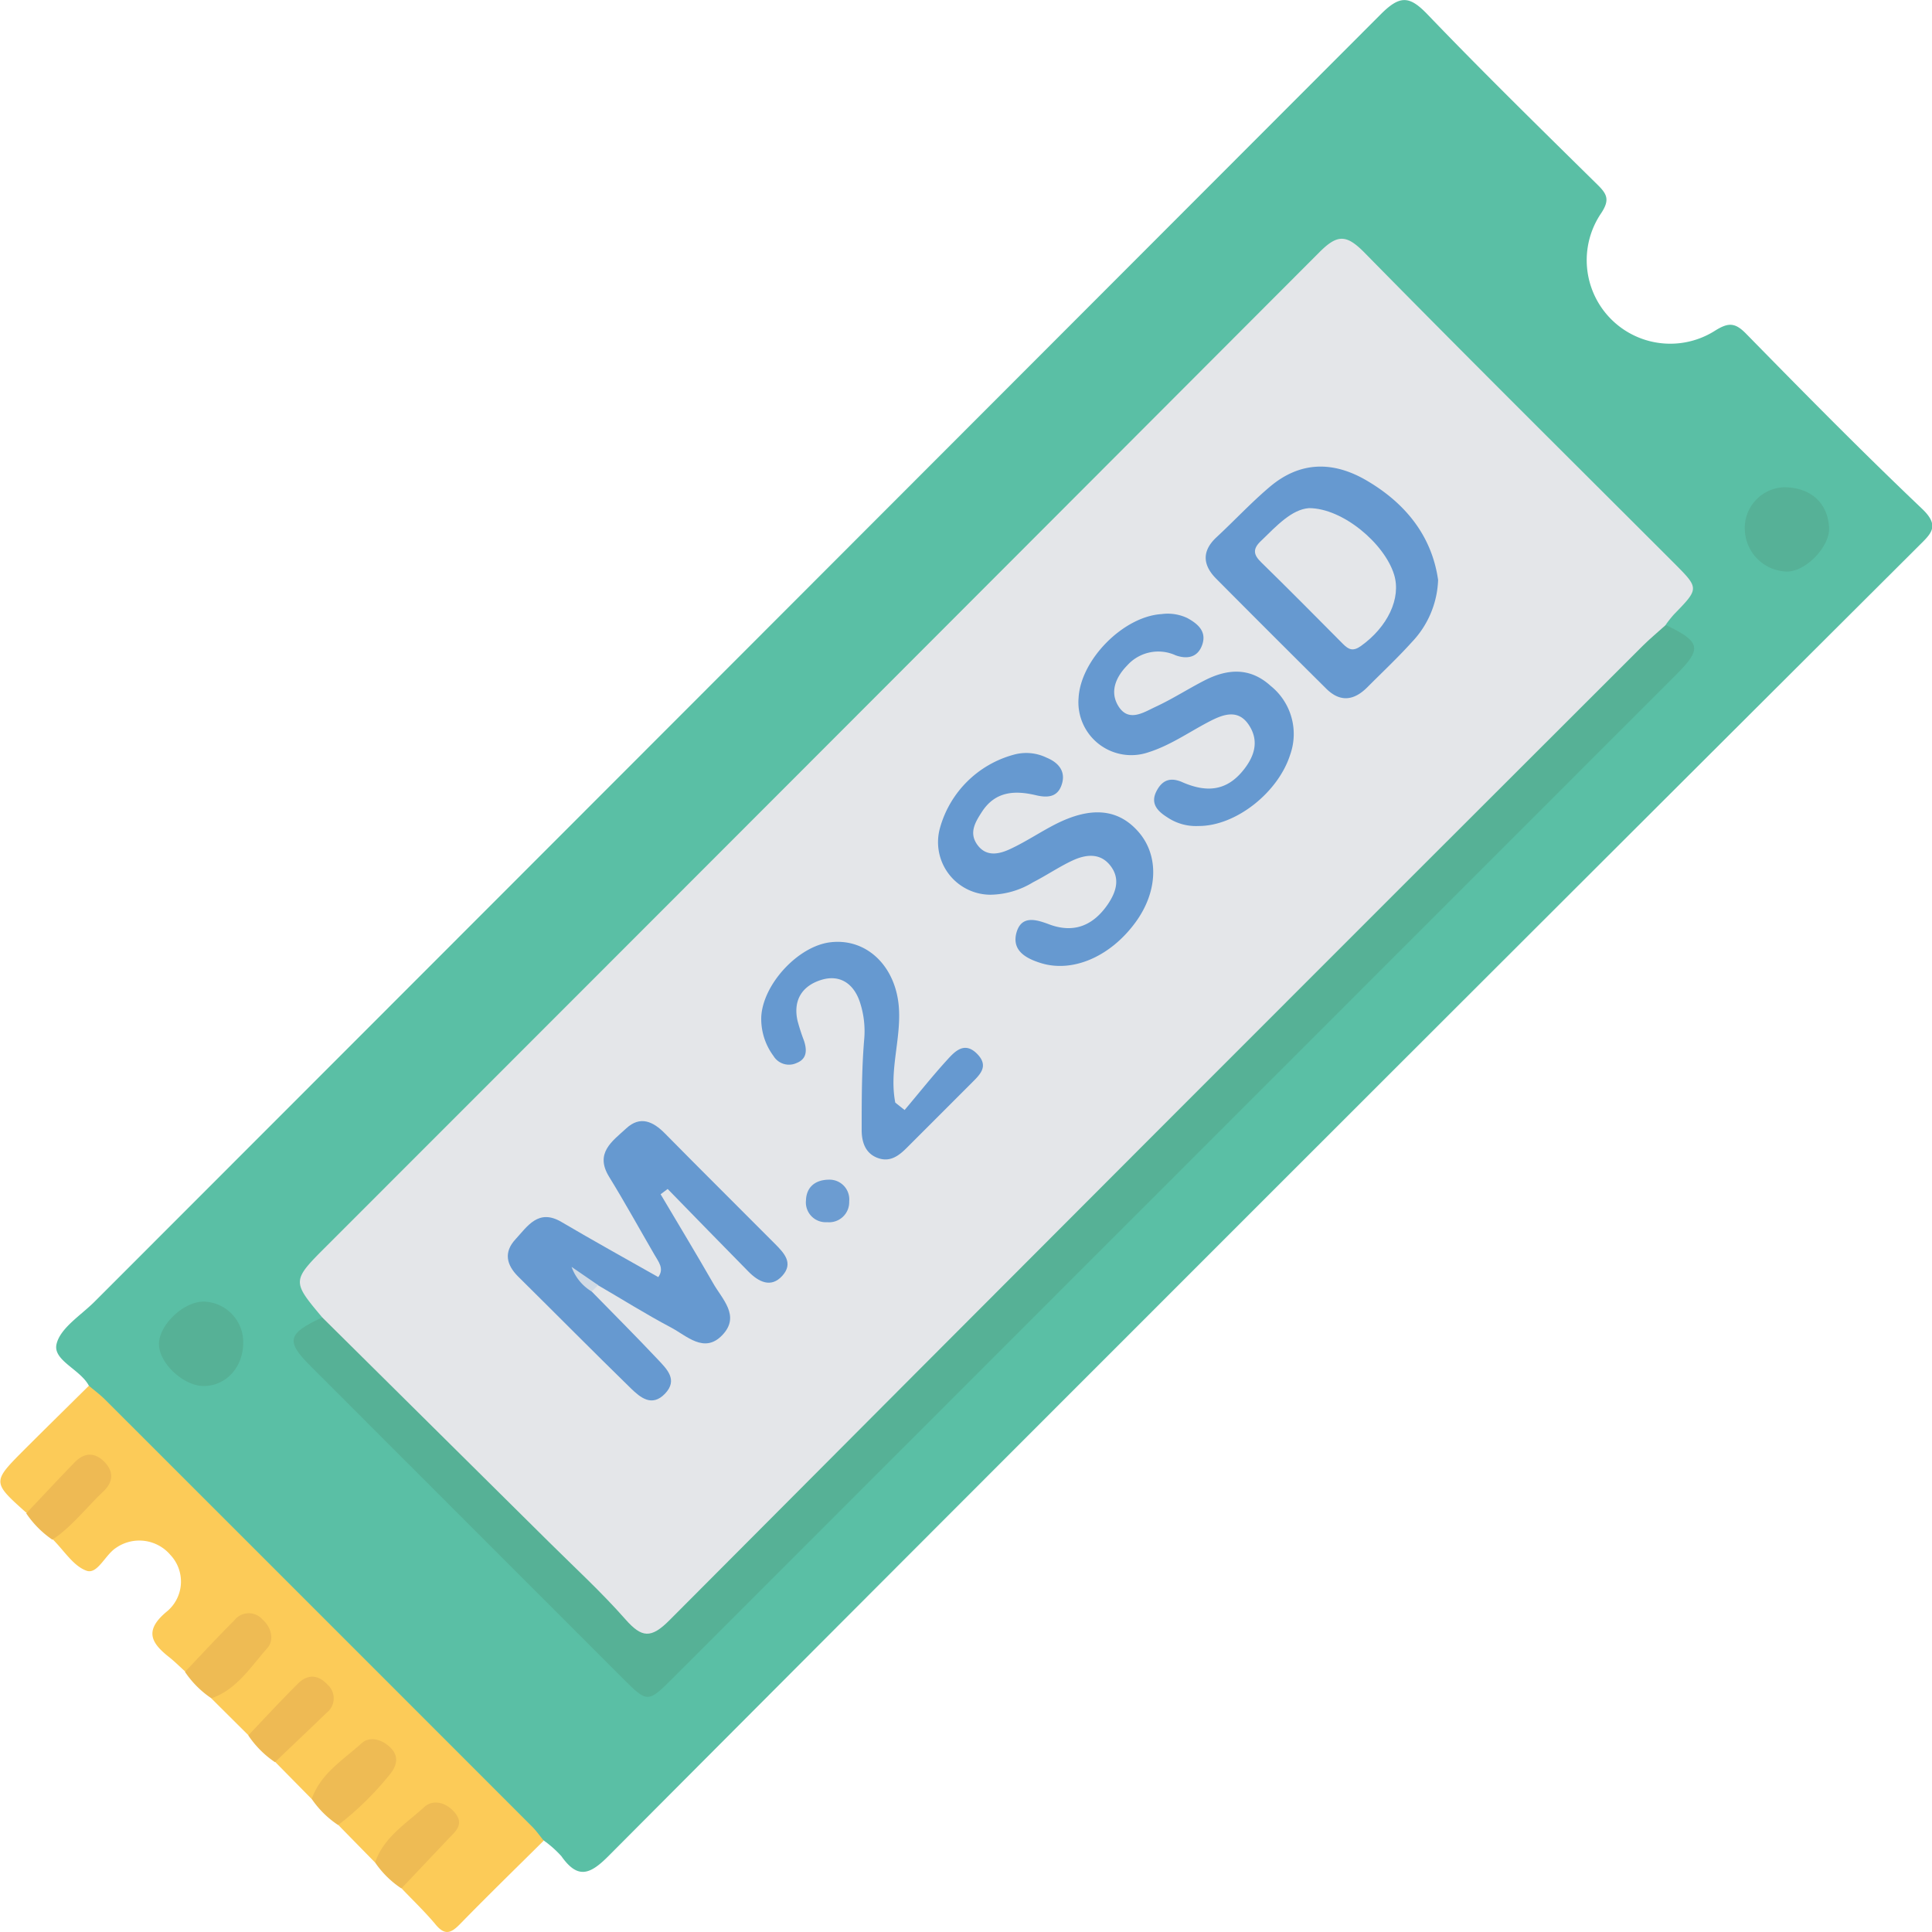
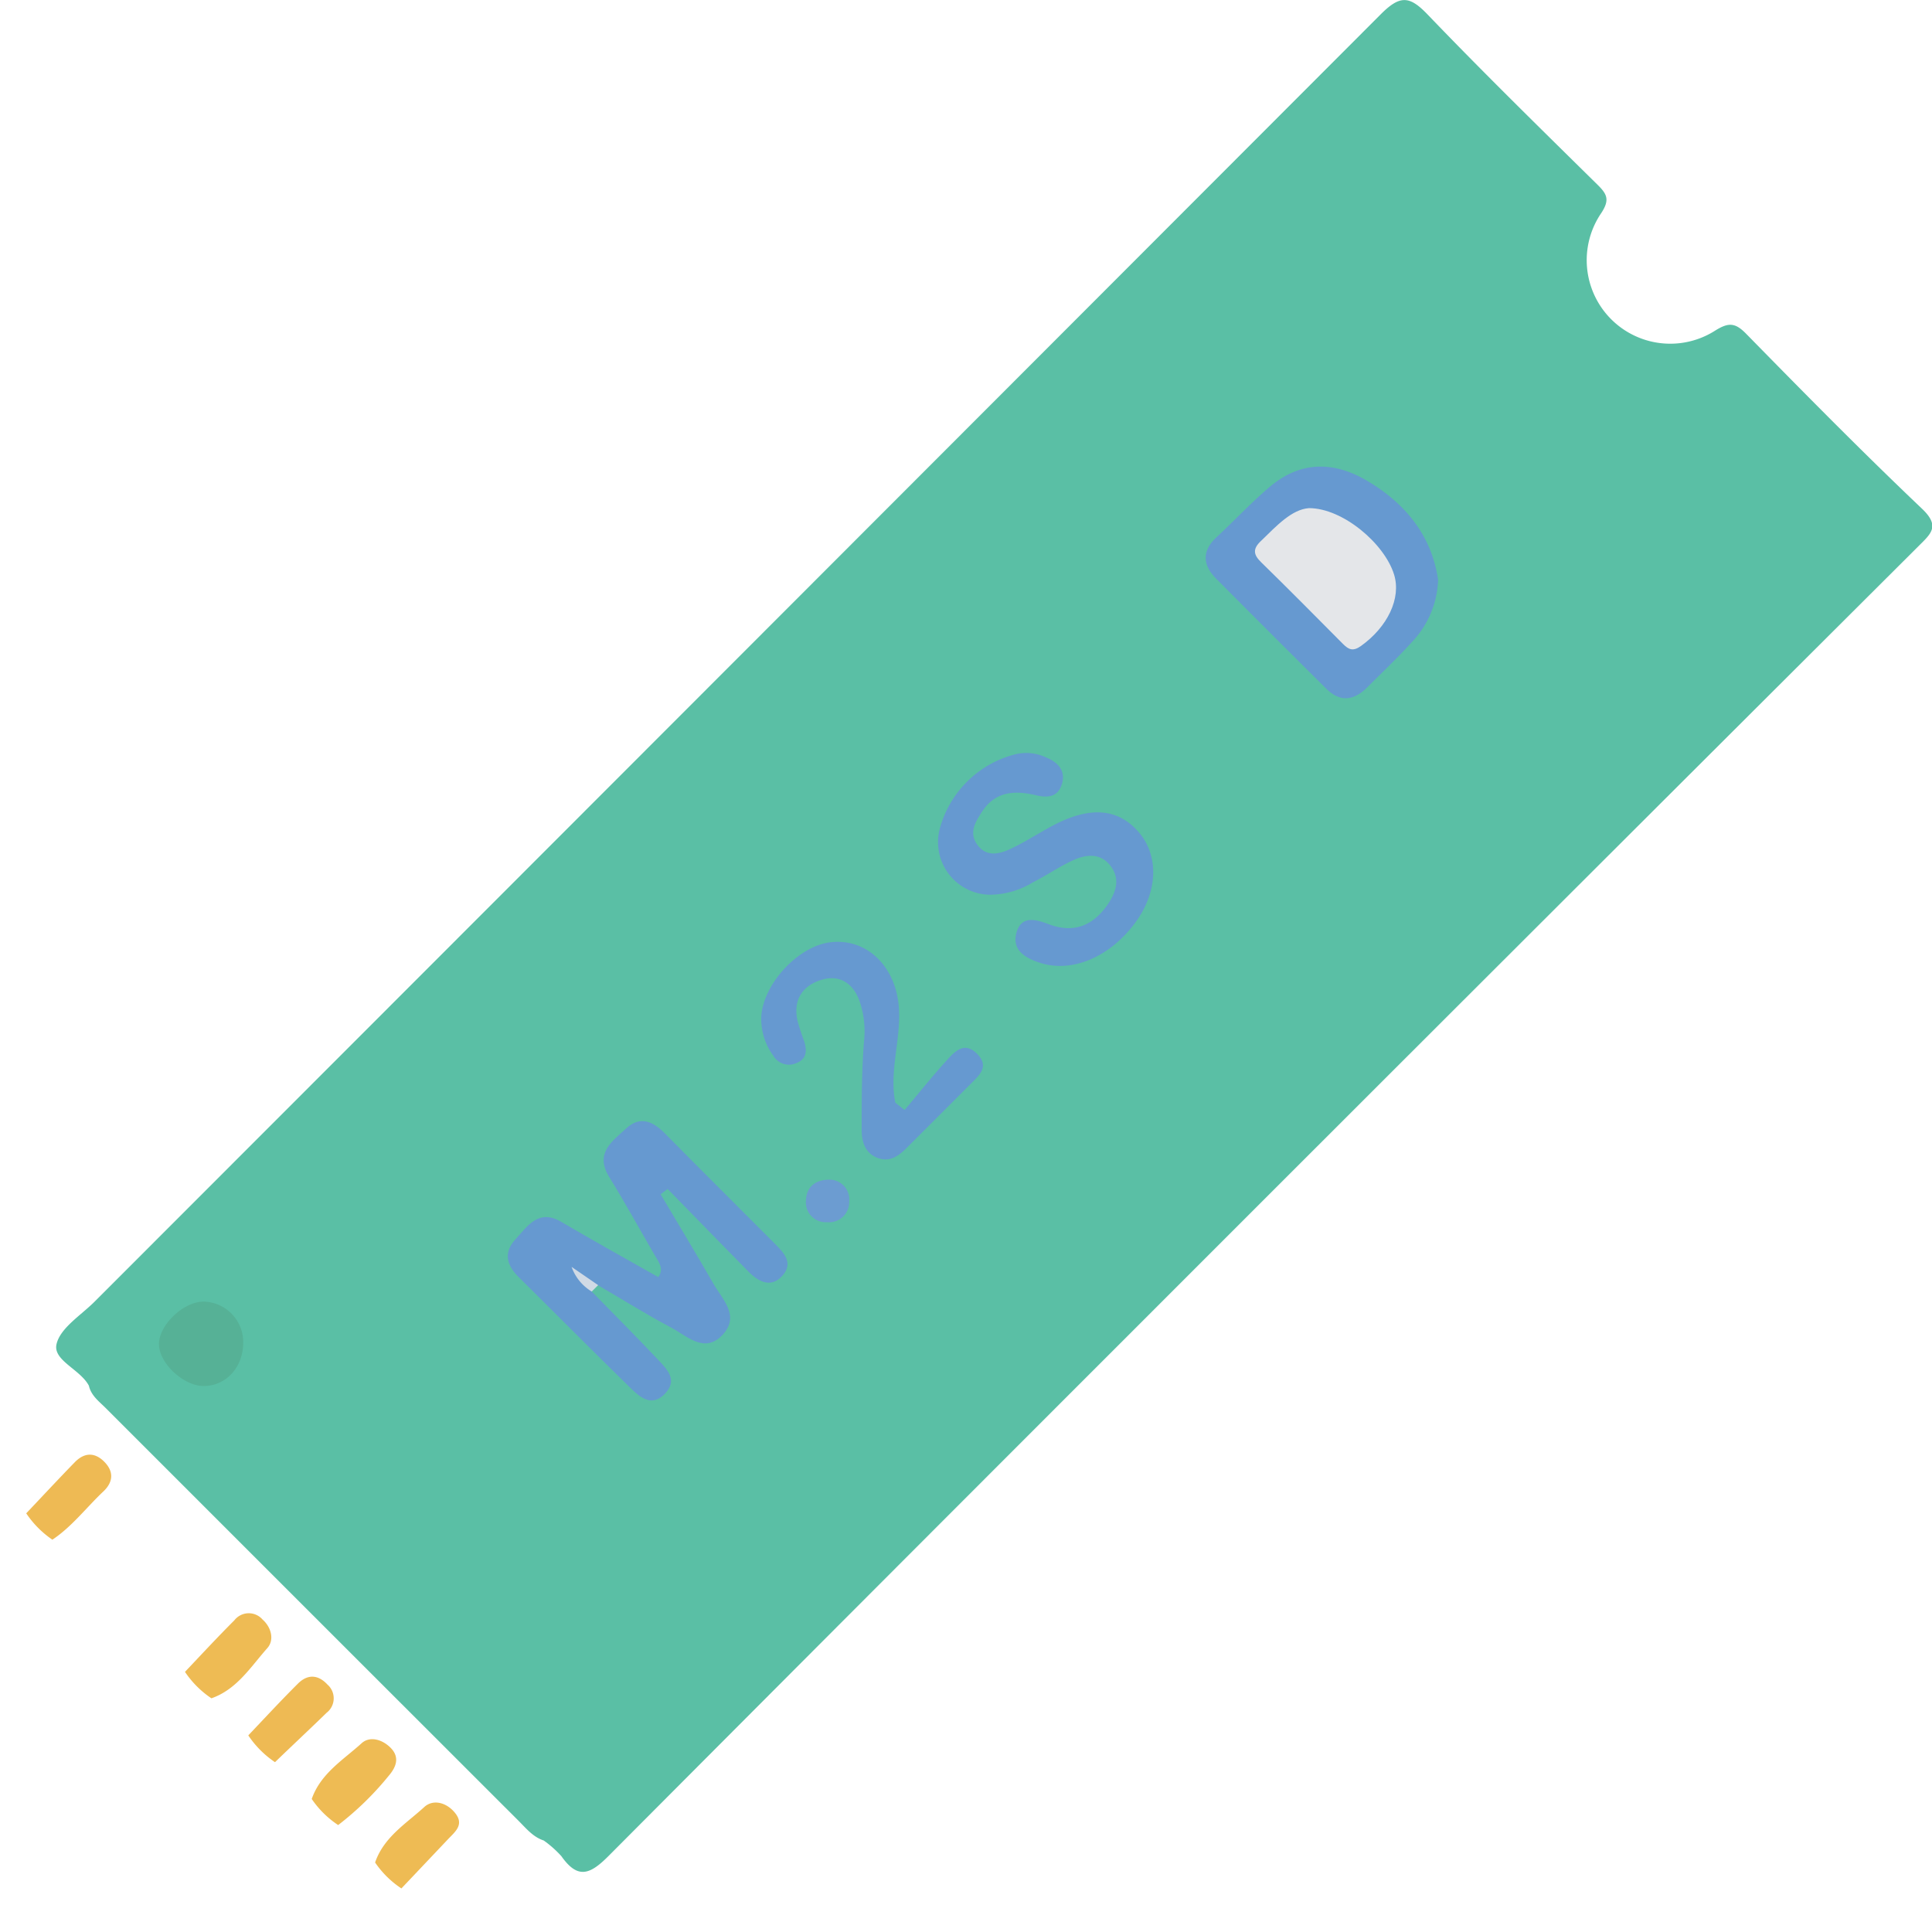
<svg xmlns="http://www.w3.org/2000/svg" id="Capa_1" data-name="Capa 1" viewBox="0 0 274.06 274.04">
  <defs>
    <style>.cls-1{fill:#5abfa5;}.cls-2{fill:#fccb58;}.cls-3{fill:#eebb54;}.cls-4{fill:#eeba54;}.cls-5{fill:#e4e6e9;}.cls-6{fill:#56b196;}.cls-7{fill:#56b197;}.cls-8{fill:#6699d0;}.cls-9{fill:#6c9cd1;}.cls-10{fill:#d0dae5;}</style>
  </defs>
  <title>ssd-card</title>
  <path class="cls-1" d="M12.61,196.57c-1.22-2.32-5.09-3.58-4.6-5.86s3.41-4.09,5.34-6Q104.64,93.37,195.89,2c2.76-2.76,4.1-2.57,6.65.09,7.87,8.2,16,16.16,24.1,24.14,1.35,1.33,1.72,2.14.5,4a11.85,11.85,0,0,0,16.22,16.63c1.85-1.14,2.79-1.09,4.32.47,8.22,8.39,16.47,16.76,25,24.87,2.56,2.45,1.22,3.52-.5,5.24Q215.77,133.67,159.47,190q-36.58,36.57-73.09,73.22c-2.63,2.65-4.38,3.45-6.75.08a15.31,15.31,0,0,0-2.5-2.22c-1.5-.49-2.46-1.68-3.51-2.73Q44.33,229.08,15.06,199.8C14.11,198.84,12.93,198,12.61,196.57Z" />
-   <path class="cls-2" d="M12.61,196.57c.75.64,1.56,1.24,2.26,1.93q30.32,30.3,60.6,60.6c.61.61,1.11,1.33,1.66,2-3.95,3.92-7.94,7.8-11.82,11.78-1.25,1.29-2.15,1.77-3.5.14-1.5-1.8-3.2-3.42-4.82-5.12-.44-1.85,1.13-2.6,2.06-3.66,1.06-1.22,2.3-2.27,3.39-3.46.82-.89,2.07-1.87.82-3.15s-2.53-.57-3.64.37c-1.34,1.12-2.48,2.44-3.75,3.64-.89.85-1.5,2-2.66,2.57L48,258.89c1.06-2.81,3.77-4.2,5.51-6.43.9-1.16,2.26-2.4.78-3.85s-2.75-.41-3.93.62c-2.15,1.87-3.89,4.15-6.11,6L39,249.9c1.08-2.8,3.74-4.22,5.54-6.4.93-1.14,2.41-2.31.92-3.8s-2.66,0-3.8.93c-2.17,1.8-3.6,4.46-6.4,5.54l-5.29-5.26c1.81-2.23,4.11-4,6-6.14,1-1.2,1.92-2.59.57-4-1.49-1.53-2.67-.16-3.82.8-2.18,1.8-3.62,4.48-6.43,5.56-.74-.67-1.44-1.37-2.22-2-2.63-2.05-3.69-3.82-.38-6.55a5.51,5.51,0,0,0,.49-8,5.79,5.79,0,0,0-7.74-1c-1.53,1-2.61,3.76-4.14,3.24-1.89-.65-3.23-2.9-4.82-4.46,1.1-2.79,3.75-4.22,5.55-6.4.93-1.13,2.43-2.3.95-3.8s-2.66,0-3.8.92c-2.18,1.8-3.61,4.46-6.41,5.54-4.89-4.37-4.9-4.38-.36-8.94C6.43,202.66,9.53,199.62,12.61,196.57Z" />
  <path class="cls-3" d="M26.24,237.16c2.31-2.44,4.6-4.91,7-7.31a2.59,2.59,0,0,1,4-.12c1.3,1.16,1.67,2.94.69,4.05-2.36,2.65-4.31,5.86-7.94,7.13A13.72,13.72,0,0,1,26.24,237.16Z" />
  <path class="cls-3" d="M44.22,255.19c1.26-3.62,4.47-5.54,7.08-7.91,1.1-1,2.83-.61,4.07.61,1.46,1.43.73,2.89-.22,4a42.92,42.92,0,0,1-7.18,7A13.62,13.62,0,0,1,44.22,255.19Z" />
  <path class="cls-4" d="M3.72,214.67c2.29-2.41,4.55-4.85,6.87-7.23,1.33-1.38,2.81-1.49,4.2-.09s1.27,2.89-.12,4.21c-2.42,2.28-4.46,5-7.24,6.85A13.9,13.9,0,0,1,3.72,214.67Z" />
  <path class="cls-4" d="M35.22,246.17c2.32-2.44,4.6-4.91,7-7.3,1.39-1.42,2.9-1.35,4.24.1a2.59,2.59,0,0,1-.14,4c-2.41,2.35-4.87,4.64-7.31,7A13.83,13.83,0,0,1,35.22,246.17Z" />
  <path class="cls-3" d="M53.21,264.2c1.23-3.61,4.44-5.54,7-7.89,1.23-1.1,3.09-.65,4.3.81,1.4,1.68.09,2.68-.94,3.76l-6.63,7A13.55,13.55,0,0,1,53.21,264.2Z" />
-   <path class="cls-5" d="M45.71,186.88c-4.34-5.18-4.34-5.18.73-10.24q70.38-70.39,140.71-140.85c2.58-2.59,3.84-2.53,6.36,0,14.53,14.8,29.27,29.4,43.94,44.07,3.6,3.61,3.6,3.6,0,7.3a16.27,16.27,0,0,0-1.15,1.45c-.38,1.57-1.68,2.45-2.72,3.49Q164.76,161,95.86,229.89c-3.9,3.9-4.07,3.9-8,0Q68.12,210.14,48.4,190.39C47.36,189.34,46.06,188.47,45.71,186.88Z" />
-   <path class="cls-6" d="M45.71,186.88q16.11,15.94,32.21,31.91c3.63,3.6,7.42,7.08,10.8,10.92,2.32,2.63,3.63,2.76,6.26.11q68.91-69.19,138-138.16c1.06-1.06,2.21-2,3.31-3,4.94,2.35,5.17,3.35,1.59,6.93L95.57,237.92c-3.69,3.69-3.69,3.69-7.25.14L44.06,193.79C40.5,190.24,40.76,189.18,45.71,186.88Z" />
-   <path class="cls-7" d="M247.51,75.22a5.78,5.78,0,0,1,5.55-6.1c3.75,0,6.25,2.21,6.4,5.77.11,2.65-3.27,6.17-5.94,6.19A6.13,6.13,0,0,1,247.51,75.22Z" />
  <path class="cls-6" d="M34.5,190.44c0,3.54-2.45,6.17-5.62,6.17-2.82,0-6.25-3.17-6.33-5.86S26,184.56,29,184.64A5.75,5.75,0,0,1,34.5,190.44Z" />
  <path class="cls-8" d="M83.94,183.21c3.14,3.21,6.32,6.39,9.4,9.66,1.26,1.34,2.86,2.87,1,4.82s-3.51.55-4.85-.75c-5.37-5.24-10.64-10.57-16-15.87-1.64-1.64-2.07-3.43-.37-5.27s3.24-4.39,6.51-2.47c4.52,2.66,9.1,5.2,13.75,7.83.89-1.24,0-2.2-.57-3.22-2.13-3.67-4.18-7.39-6.4-11-2.09-3.39.46-5.06,2.43-6.88s3.8-1,5.51.75c5.18,5.26,10.42,10.44,15.62,15.67,1.27,1.28,2.62,2.71,1,4.5s-3.39.83-4.8-.6c-3.84-3.89-7.64-7.81-11.46-11.72l-1,.75c2.49,4.2,5,8.35,7.44,12.6,1.27,2.27,3.91,4.64,1.33,7.36s-5.07.1-7.35-1.09c-3.52-1.86-6.91-4-10.36-6-.4-.22-1-.41-1.24-.16S83.89,182.81,83.94,183.21Z" />
  <path class="cls-8" d="M204,82.27a13.44,13.44,0,0,1-3.73,8.82c-2,2.22-4.19,4.27-6.3,6.39-1.89,1.9-3.85,2.19-5.85.2q-7.83-7.77-15.61-15.6c-1.87-1.89-2.07-3.86,0-5.82,2.56-2.37,4.94-4.94,7.6-7.19,4.34-3.68,9.06-3.69,13.85-.85C199.53,71.51,203.13,76.17,204,82.27Z" />
  <path class="cls-8" d="M140.5,126.92a7.46,7.46,0,0,1-7.15-9.51,14.91,14.91,0,0,1,10.4-10.34,6.6,6.6,0,0,1,4.72.41c1.66.68,2.76,1.93,2.14,3.81-.56,1.73-1.9,1.93-3.64,1.52-2.91-.69-5.71-.63-7.64,2.29-1,1.53-1.94,3.07-.65,4.79s3.14,1.26,4.74.49c2.13-1,4.12-2.34,6.22-3.42,5.11-2.62,9-2.25,11.88,1.07s2.76,8.4-.42,12.77c-3.56,4.9-8.95,7.24-13.5,5.8-2-.63-4-1.69-3.46-4.11.68-2.85,3-2,4.87-1.3,3.47,1.22,6.11,0,8.09-2.84,1.18-1.72,1.88-3.65.42-5.54s-3.54-1.61-5.43-.72-3.68,2.11-5.56,3.07A11.89,11.89,0,0,1,140.5,126.92Z" />
-   <path class="cls-8" d="M170,117.17a7.26,7.26,0,0,1-4.43-1.24c-1.35-.85-2.42-1.93-1.53-3.68s2.15-2,3.78-1.25c3.16,1.35,6,1.32,8.43-1.6,1.71-2.05,2.39-4.25.95-6.49-1.64-2.57-4-1.44-6-.38-2.75,1.47-5.33,3.26-8.34,4.2A7.5,7.5,0,0,1,153,99c.3-5.42,6.34-11.55,11.77-11.89a6.5,6.5,0,0,1,3.65.56c1.54.84,2.78,1.93,2.11,3.82s-2.28,2-3.76,1.47a5.91,5.91,0,0,0-6.85,1.41c-1.61,1.64-2.54,3.72-1.29,5.77,1.45,2.38,3.6.91,5.32.11,2.37-1.1,4.58-2.53,6.92-3.73,3.25-1.66,6.44-1.89,9.37.77a8.75,8.75,0,0,1,2.77,9.78C181.31,112.41,175.31,117.2,170,117.17Z" />
  <path class="cls-8" d="M128.32,157.46c2-2.36,3.91-4.78,6-7.07,1.16-1.29,2.54-2.74,4.36-.82,1.64,1.73.26,2.93-.89,4.09-3,3-6,6-9,9-1.2,1.22-2.46,2.26-4.26,1.61s-2.29-2.29-2.3-3.93c0-4.24,0-8.49.34-12.7a13.17,13.17,0,0,0-.59-5.48c-.85-2.58-2.8-4-5.51-3.15s-4,2.91-3.33,5.82a29.16,29.16,0,0,0,.92,2.83c.42,1.31.42,2.55-1.06,3.13a2.57,2.57,0,0,1-3.28-1,8.81,8.81,0,0,1-1.73-5.6c.27-4.59,5.2-9.95,9.76-10.52,5.23-.65,9.41,3.47,9.77,9.41.27,4.47-1.4,8.86-.52,13.33Z" />
  <path class="cls-9" d="M117.62,167.34a2.8,2.8,0,0,1,2.84,3.09,2.85,2.85,0,0,1-3.13,2.94,2.81,2.81,0,0,1-3-3.09C114.38,168.5,115.53,167.35,117.62,167.34Z" />
  <path class="cls-10" d="M83.94,183.21a6.68,6.68,0,0,1-2.86-3.5l3.77,2.59Z" />
  <path class="cls-5" d="M185.68,72.08c4.78,0,10.7,5,12.07,9.41,1.05,3.37-.92,7.45-4.7,10.15-1.11.79-1.73.52-2.53-.28-3.85-3.88-7.7-7.77-11.61-11.59-1.15-1.11-1.22-1.94,0-3.07C181.12,74.55,183.25,72.26,185.68,72.08Z" />
</svg>